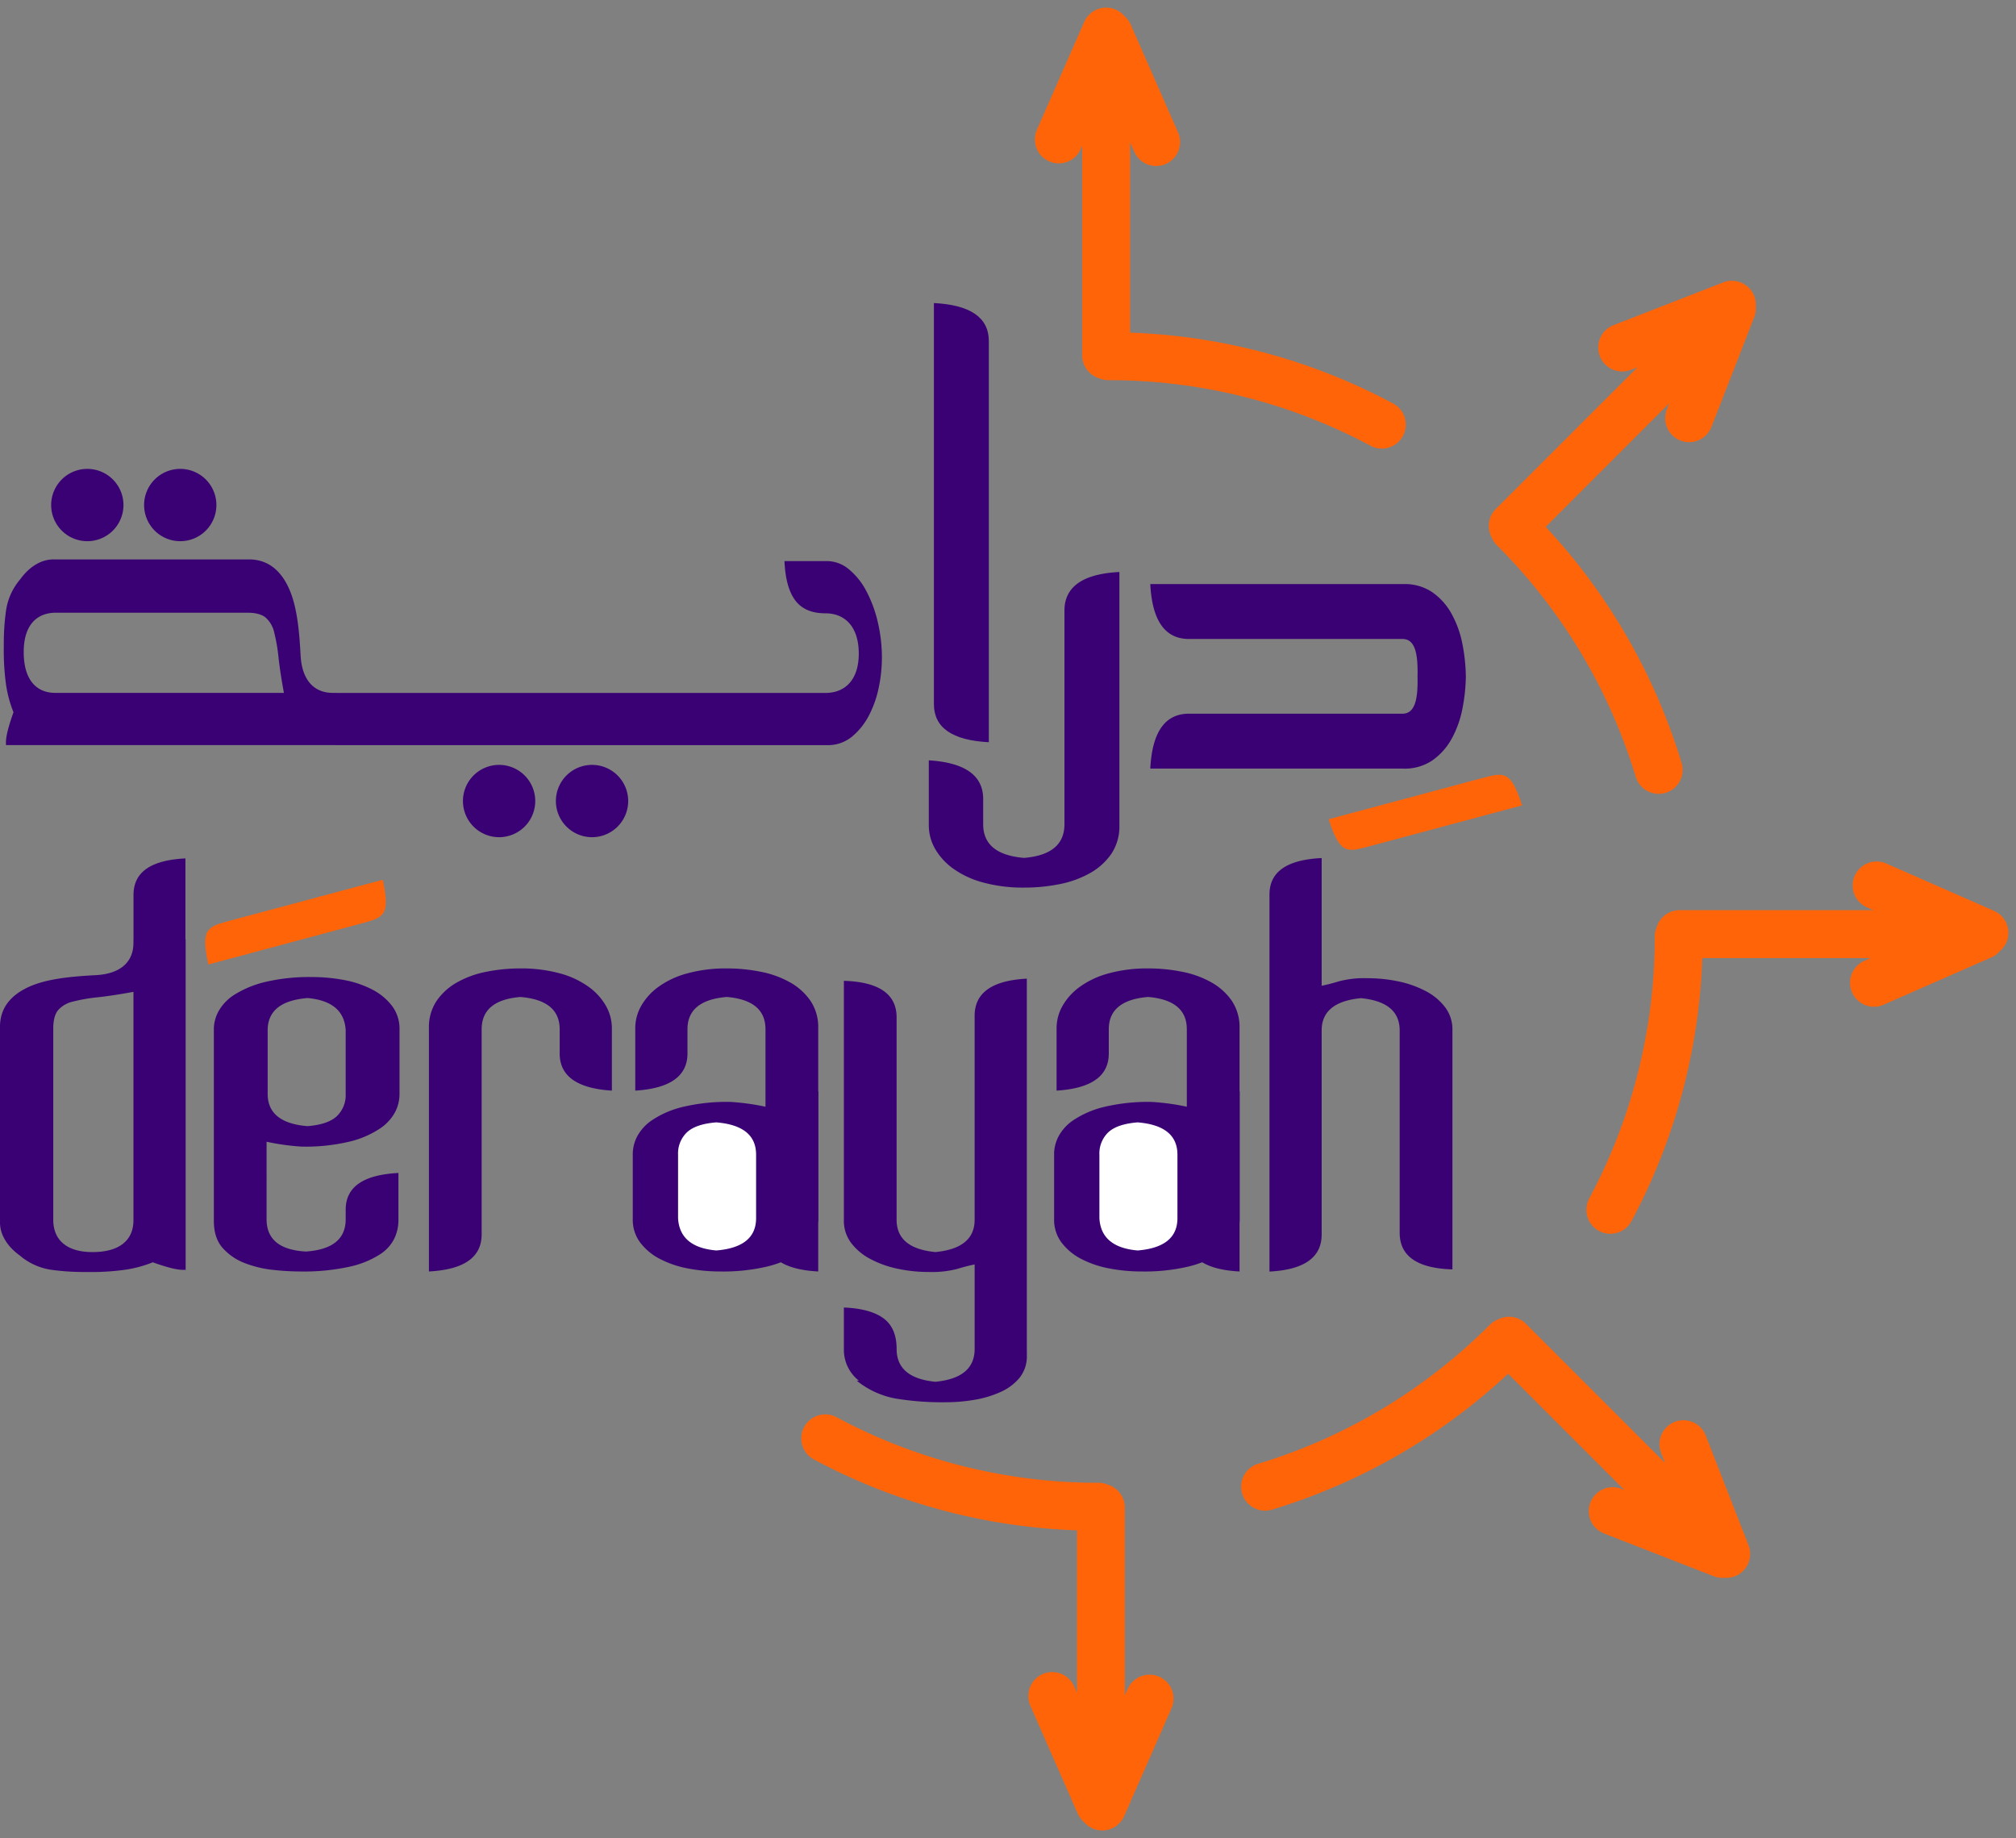
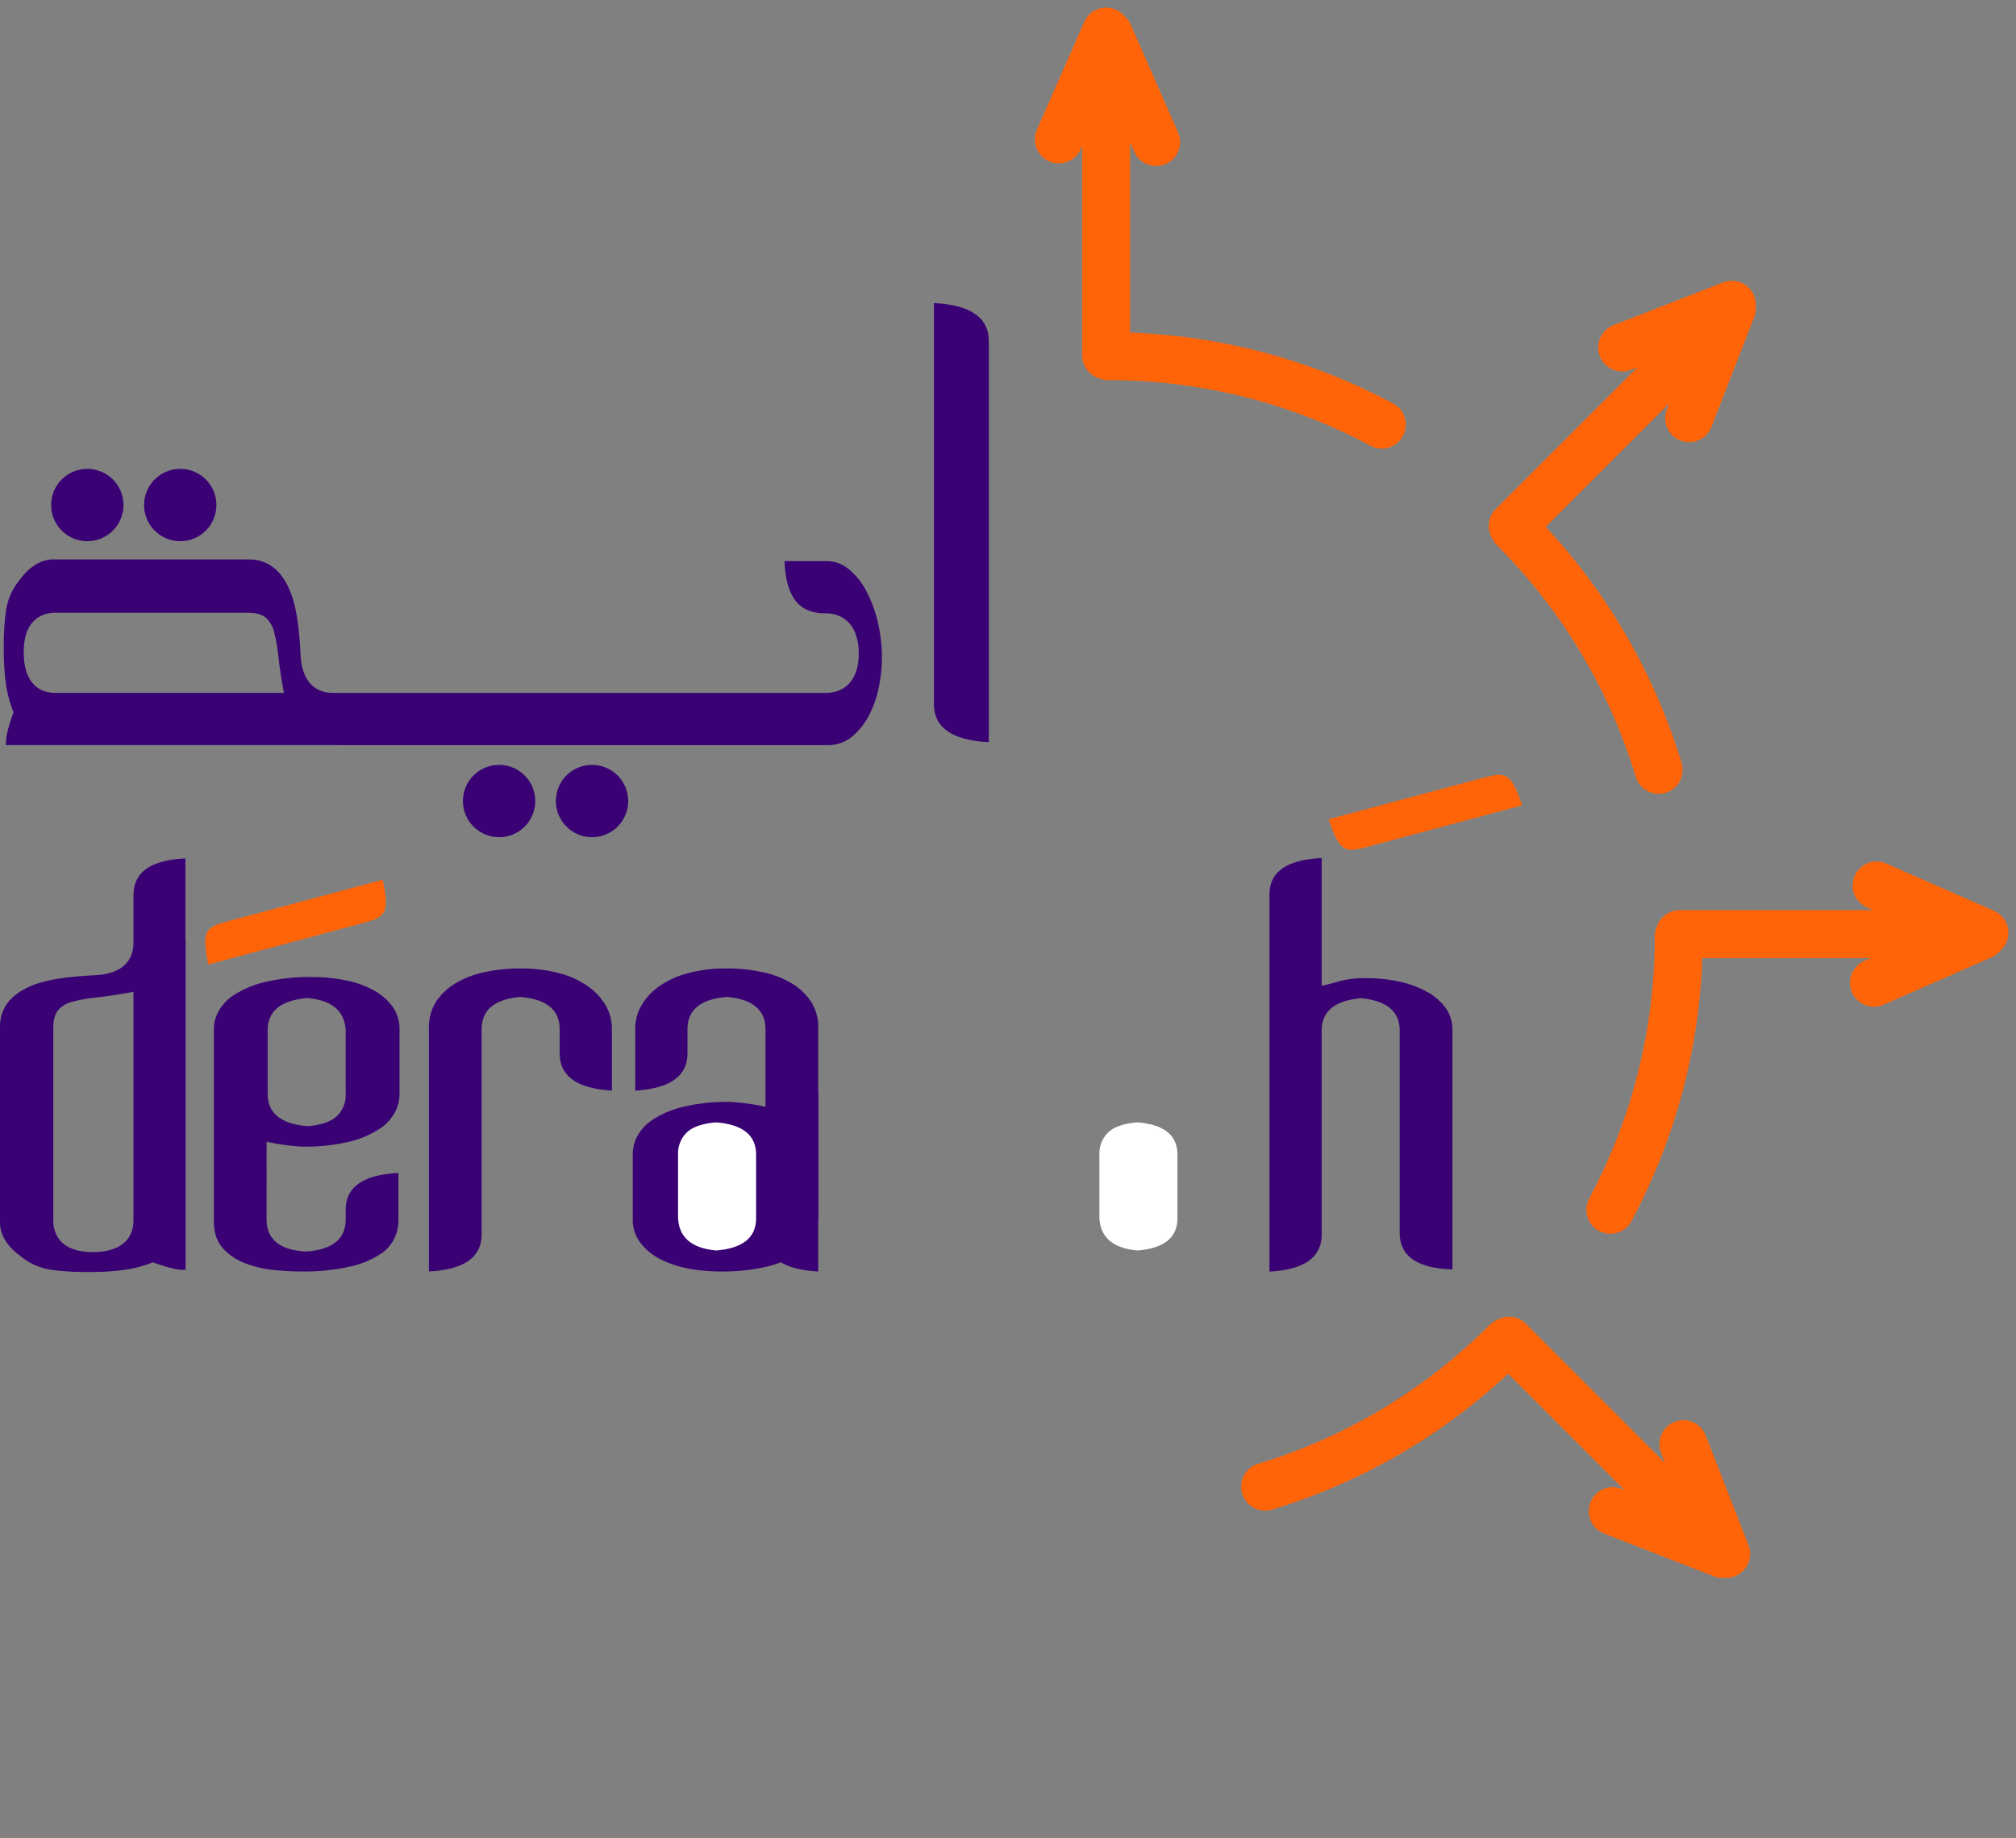
<svg xmlns="http://www.w3.org/2000/svg" width="631.398" height="575.598" viewBox="0 0 631.398 575.598">
  <rect x="0" y="0" width="631.398" height="575.598" fill="#808080" stroke="none" />
  <g id="Group_1" data-name="Group 1" transform="translate(-91.986 -11.6)">
    <path id="Path_1" data-name="Path 1" d="M566.1,177.04c.047.042.122.123.172.171a180.849,180.849,0,0,1,45.2,75.488m22.933-144.5-13.394,34.364m13.394-35.533-34.367,13.4m-34.281,55.88,61.748-61.745" fill="none" stroke="#ff6409" stroke-linecap="round" stroke-linejoin="round" stroke-width="15" fill-rule="evenodd" />
    <path id="Path_2" data-name="Path 2" d="M617.748,304.885v.238a180.813,180.813,0,0,1-21.418,85.342m116.348-85.928L678.9,319.367M713.5,303.711,679.725,288.88m-61.707,15.247h87.328" fill="none" stroke="#ff6409" stroke-linecap="round" stroke-linejoin="round" stroke-width="15" fill-rule="evenodd" />
    <path id="Path_3" data-name="Path 3" d="M563.869,431.8c-.049.049-.127.123-.172.17a180.773,180.773,0,0,1-75.49,45.2m143.244,21.053-34.371-13.4m35.537,13.4-13.4-34.366m-54.621-32.4,61.752,61.75" fill="none" stroke="#ff6409" stroke-linecap="round" stroke-linejoin="round" stroke-width="15" fill-rule="evenodd" />
-     <path id="Path_4" data-name="Path 4" d="M436.023,483.447h-.244a180.809,180.809,0,0,1-85.336-21.42m85.924,114.461-14.826-33.769m15.654,34.6,14.828-33.779m-15.248-59.818v87.328" fill="none" stroke="#ff6409" stroke-linecap="round" stroke-linejoin="round" stroke-width="15" fill-rule="evenodd" />
    <path id="Path_5" data-name="Path 5" d="M439.18,123.155h.246a180.821,180.821,0,0,1,85.338,21.419M439.25,22.308l14.828,33.778m-15.652-34.6L423.6,55.26m14.826,67.629V35.562" fill="none" stroke="#ff6409" stroke-linecap="round" stroke-linejoin="round" stroke-width="15" fill-rule="evenodd" />
    <path id="Path_6" data-name="Path 6" d="M556.018,255.308c7.117-1.9,9.13-2.417,12.662,8.5l-47.9,12.837c-7.117,1.912-9.131,2.423-12.668-8.5l47.911-12.837Z" fill="#ff6409" />
    <path id="Path_7" data-name="Path 7" d="M205.137,300.8c7.118-1.912,9.122-2.472,6.718-13.7l-47.9,12.837c-7.12,1.912-9.125,2.47-6.722,13.7L205.137,300.8Z" fill="#ff6409" />
    <path id="Path_8" data-name="Path 8" d="M307.014,373.191a9.156,9.156,0,0,1,2.785-7q2.776-2.6,9.185-3.113,12.469,1.014,12.471,10.113V393.08q0,9.095-12.471,10.113-11.46-1-11.97-10.113V373.191Zm24.779-19.869H348.31v40.264a11.85,11.85,0,0,1-1.517,5.557,14.578,14.578,0,0,1-5.141,5.224,32.414,32.414,0,0,1-9.522,3.885,60.037,60.037,0,0,1-14.662,1.516,53.066,53.066,0,0,1-9.948-.93,31.677,31.677,0,0,1-8.761-2.949,18.218,18.218,0,0,1-6.236-5.141,11.816,11.816,0,0,1-2.36-7.334V372.85a12.187,12.187,0,0,1,1.348-5.307,14.316,14.316,0,0,1,4.8-5.223,29.775,29.775,0,0,1,9.353-4.041,59.2,59.2,0,0,1,15.172-1.6,73.62,73.62,0,0,1,10.953,1.515v-4.867Zm-40.847-.185V333.582a14.25,14.25,0,0,1,1.763-6.82,18.9,18.9,0,0,1,5.313-5.989,27.526,27.526,0,0,1,9.021-4.3,45.569,45.569,0,0,1,12.719-1.6,52.828,52.828,0,0,1,10.368,1.018,30.522,30.522,0,0,1,9.184,3.283,19.112,19.112,0,0,1,6.489,5.81,14.761,14.761,0,0,1,2.445,8.6v76.186q-16.521-.854-16.517-11.629V333.916q0-9.094-12.132-10.111-12.307,1.025-12.3,10.111V341.5q0,10.62-16.349,11.635Z" fill="#390174" />
-     <path id="Path_9" data-name="Path 9" d="M438.975,373.191a9.159,9.159,0,0,1,2.779-7q2.785-2.6,9.185-3.113,12.473,1.014,12.473,10.113V393.08q0,9.095-12.473,10.113-11.463-1-11.964-10.113V373.191Zm24.779-19.869h16.514v40.264a11.825,11.825,0,0,1-1.516,5.557,14.62,14.62,0,0,1-5.141,5.224,32.406,32.406,0,0,1-9.521,3.885,60.078,60.078,0,0,1-14.668,1.516,53,53,0,0,1-9.942-.93,31.783,31.783,0,0,1-8.765-2.949,18.284,18.284,0,0,1-6.236-5.141,11.831,11.831,0,0,1-2.355-7.334V372.85a12.143,12.143,0,0,1,1.347-5.307,14.258,14.258,0,0,1,4.8-5.223,29.847,29.847,0,0,1,9.356-4.041,59.157,59.157,0,0,1,15.17-1.6,73.584,73.584,0,0,1,10.957,1.515v-4.867Zm-40.852-.185V333.582a14.166,14.166,0,0,1,1.768-6.82,18.906,18.906,0,0,1,5.314-5.989,27.515,27.515,0,0,1,9.014-4.3,45.614,45.614,0,0,1,12.725-1.6,52.821,52.821,0,0,1,10.365,1.018,30.477,30.477,0,0,1,9.183,3.283,19.164,19.164,0,0,1,6.493,5.81,14.81,14.81,0,0,1,2.441,8.6v76.186q-16.518-.854-16.516-11.629V333.916q0-9.094-12.136-10.111-12.3,1.025-12.3,10.111V341.5q0,10.62-16.348,11.635Z" fill="#390174" />
-     <path id="Path_10" data-name="Path 10" d="M413.579,434.375v-116.3q-16.349.849-16.345,11.627v63.881q0,8.93-12.3,10.111-12.141-1.178-12.137-10.111V330.217q0-10.961-16.516-11.465v75a11.5,11.5,0,0,0,2.274,7.08,18.114,18.114,0,0,0,6.07,5.053,32.376,32.376,0,0,0,8.506,3.033,46.433,46.433,0,0,0,9.778,1.01,31.8,31.8,0,0,0,8.765-.924q3.034-.928,5.564-1.434v26.459q0,9.105-12.3,10.283-12.141-1.181-12.137-10.283c0-4.375-1.376-7.586-4.131-9.6s-6.881-3.149-12.385-3.367v13.314a12.279,12.279,0,0,0,4.718,9.607h-.677a27.2,27.2,0,0,0,12.053,5.557,89.082,89.082,0,0,0,15.758,1.184,53.7,53.7,0,0,0,9.019-.76,32.876,32.876,0,0,0,8.174-2.445,16.248,16.248,0,0,0,5.98-4.465,10.678,10.678,0,0,0,2.277-7v-1.68Z" fill="#390174" />
    <path id="Path_11" data-name="Path 11" d="M150.128,409.262v-103.5h-.071V280.414c-11.013.567-16.258,4.383-16.258,11.464v13.88h-.02v1.105c0,5.846-3.891,9.7-11.8,10.115-9.2.483-16.516,1.377-21.91,4.129s-8.084,6.776-8.084,12.051v60.934a10.433,10.433,0,0,0,1.007,4.717,14.129,14.129,0,0,0,2.277,3.373,18.254,18.254,0,0,0,2.274,2.109c.676.5,1.065.812,1.178.922a19.584,19.584,0,0,0,9.443,4.049,74.839,74.839,0,0,0,9.941.67h1.348a76.024,76.024,0,0,0,12.134-.76,38.281,38.281,0,0,0,8.258-2.272q6.575,2.365,9.439,2.362ZM133.779,393.75c0,6.186-4.315,10-12.979,9.947-8.1-.047-12.134-3.931-12.134-10.111v-59.92q0-3.873,1.517-5.73a8.777,8.777,0,0,1,4.717-2.7,52.948,52.948,0,0,1,7.839-1.346q4.634-.512,11.04-1.687V393.75Z" fill="#390174" />
    <path id="Path_12" data-name="Path 12" d="M283.622,353.137V333.582a14.216,14.216,0,0,0-1.767-6.82,18.822,18.822,0,0,0-5.314-5.989,27.638,27.638,0,0,0-9.011-4.3,45.668,45.668,0,0,0-12.727-1.6,53.455,53.455,0,0,0-10.366,1.018,30.5,30.5,0,0,0-9.184,3.283,19.157,19.157,0,0,0-6.491,5.81,14.788,14.788,0,0,0-2.441,8.6v76.18q16.514-.844,16.516-11.627V333.924q0-9.107,12.136-10.112,12.3,1.014,12.3,10.112v7.586q0,10.608,16.349,11.627Z" fill="#390174" />
    <path id="Path_13" data-name="Path 13" d="M200.255,354.148a9.127,9.127,0,0,1-2.779,6.991q-2.779,2.613-9.183,3.123-12.476-1.017-12.475-10.114v-19.89q0-9.092,12.475-10.112,11.46,1.014,11.962,10.112v19.89Zm16.854.334V333.924a11.815,11.815,0,0,0-2.359-7.34,18.329,18.329,0,0,0-6.233-5.133,31.579,31.579,0,0,0-8.764-2.951,53.679,53.679,0,0,0-9.945-.928,60.345,60.345,0,0,0-14.666,1.516,32.152,32.152,0,0,0-9.518,3.879,14.578,14.578,0,0,0-5.142,5.23,11.813,11.813,0,0,0-1.519,5.557V393.92q0,5.4,2.783,8.514a17.634,17.634,0,0,0,6.91,4.718,34.356,34.356,0,0,0,8.763,2.11,77.919,77.919,0,0,0,8.341.506,66.976,66.976,0,0,0,15.846-1.524,28.852,28.852,0,0,0,9.437-3.871,12.448,12.448,0,0,0,4.551-5.143,13.562,13.562,0,0,0,1.177-5.31V378.926q-16.51.84-16.516,11.457v3.031q0,9.27-12.467,10.113-12.311-.677-12.308-10.113V369.143a72.919,72.919,0,0,0,10.955,1.523,59.249,59.249,0,0,0,15.171-1.6,29.627,29.627,0,0,0,9.355-4.043,14.4,14.4,0,0,0,4.8-5.223,12.2,12.2,0,0,0,1.344-5.313Z" fill="#390174" />
-     <path id="Path_14" data-name="Path 14" d="M382.882,249.709v20.36a14.872,14.872,0,0,0,1.841,7.116,19.757,19.757,0,0,0,5.53,6.234,28.743,28.743,0,0,0,9.391,4.471,47.357,47.357,0,0,0,13.254,1.666,55.607,55.607,0,0,0,10.8-1.052,31.893,31.893,0,0,0,9.569-3.427,20.012,20.012,0,0,0,6.757-6.049,15.387,15.387,0,0,0,2.547-8.959V190.724q-17.208.881-17.207,12.112v66.885q0,9.484-12.638,10.536-12.811-1.056-12.815-10.536v-7.9q0-11.061-17.026-12.113Z" fill="#390174" />
    <path id="Path_15" data-name="Path 15" d="M248.3,251.129a11.321,11.321,0,1,1-11.321,11.321A11.317,11.317,0,0,1,248.3,251.129Z" fill="#390174" fill-rule="evenodd" />
    <path id="Path_16" data-name="Path 16" d="M277.409,251.129a11.321,11.321,0,1,1-11.321,11.321,11.315,11.315,0,0,1,11.321-11.321Z" fill="#390174" fill-rule="evenodd" />
    <path id="Path_17" data-name="Path 17" d="M119.331,158.435a11.321,11.321,0,1,1-11.32,11.32,11.321,11.321,0,0,1,11.32-11.32Z" fill="#390174" fill-rule="evenodd" />
    <path id="Path_18" data-name="Path 18" d="M148.438,158.435a11.321,11.321,0,1,1-11.32,11.32,11.319,11.319,0,0,1,11.32-11.32Z" fill="#390174" fill-rule="evenodd" />
    <path id="Path_19" data-name="Path 19" d="M401.683,218.048v-99.61q0-11.061-17.205-11.936V232.093q0,11.061,17.205,11.935v-25.98Z" fill="#390174" />
    <path id="Path_20" data-name="Path 20" d="M93.851,244.929H197.346V228.585h-1.1c-5.841,0-9.7-3.9-10.116-11.8-.483-9.2-1.375-16.524-4.126-21.91s-6.77-8.091-12.055-8.091H109.018a10.5,10.5,0,0,0-4.718,1.01,14.267,14.267,0,0,0-3.37,2.274,18.357,18.357,0,0,0-2.109,2.273c-.506.676-.829,1.059-.925,1.182a19.345,19.345,0,0,0-4.045,9.442,74.713,74.713,0,0,0-.677,9.942v1.346a77.612,77.612,0,0,0,.758,12.14,38.51,38.51,0,0,0,2.281,8.255q-2.367,6.573-2.362,9.435v.846Zm103.341.021H351a11.869,11.869,0,0,0,7.758-2.609,21.276,21.276,0,0,0,5.308-6.568,33.136,33.136,0,0,0,3.118-8.767,45.566,45.566,0,0,0,1.009-9.353,48.727,48.727,0,0,0-1.262-11.123,39.931,39.931,0,0,0-3.54-9.689,22.116,22.116,0,0,0-5.477-6.91A10.742,10.742,0,0,0,351,187.31H337.685q.338,8.265,3.374,12.311t9.435,4.041c6.07,0,10.4,4.118,10.453,12.474S356.666,228.6,350.494,228.6h-153.3V244.95Zm-87.836-16.365c-6.179,0-10-4.323-9.941-12.98.051-8.106,3.929-12.134,10.109-12.134h59.92q3.876,0,5.732,1.516a8.758,8.758,0,0,1,2.7,4.718,54.388,54.388,0,0,1,1.345,7.838q.509,4.629,1.687,11.042Z" fill="#390174" />
-     <path id="Path_21" data-name="Path 21" d="M551.078,223.811l-.006-.41.006-.416h-.01a55.488,55.488,0,0,0-1.045-9.614,31.938,31.938,0,0,0-3.421-9.565,19.932,19.932,0,0,0-6.055-6.76,15.339,15.339,0,0,0-8.951-2.54H452.248q.876,17.2,12.113,17.193h66.883c4.2,0,4.793,5.27,4.721,11.286h-.02l.008.416-.008.41h.02c.072,6.015-.524,11.286-4.721,11.286H464.361q-11.235,0-12.113,17.2H531.6a15.4,15.4,0,0,0,8.951-2.547,19.938,19.938,0,0,0,6.055-6.759,31.954,31.954,0,0,0,3.421-9.566,55.488,55.488,0,0,0,1.045-9.614Z" fill="#390174" />
    <path id="Path_22" data-name="Path 22" d="M489.574,311.078V409.8q16.352-.842,16.348-11.629V334.293q0-8.93,12.306-10.111,12.129,1.178,12.131,10.111v63.369q0,10.961,16.518,11.457v-75a11.437,11.437,0,0,0-2.275-7.074,18.047,18.047,0,0,0-6.069-5.067,32.594,32.594,0,0,0-8.508-3.031,46.838,46.838,0,0,0-9.777-1.012,31.531,31.531,0,0,0-8.764.93c-2.025.621-3.875,1.094-5.562,1.434V280.3c-11.072.561-16.346,4.377-16.346,11.464v19.317Z" fill="#390174" />
    <path id="Path_23" data-name="Path 23" d="M304.352,373.191a9.165,9.165,0,0,1,2.782-7q2.781-2.6,9.186-3.113,12.475,1.014,12.471,10.113V393.08q0,9.095-12.471,10.113-11.463-1-11.968-10.113V373.191Z" fill="#fff" />
    <path id="Path_24" data-name="Path 24" d="M436.312,373.191a9.16,9.16,0,0,1,2.78-7q2.779-2.6,9.183-3.113,12.476,1.014,12.477,10.113V393.08q0,9.095-12.477,10.113-11.46-1-11.963-10.113V373.191Z" fill="#fff" />
  </g>
</svg>